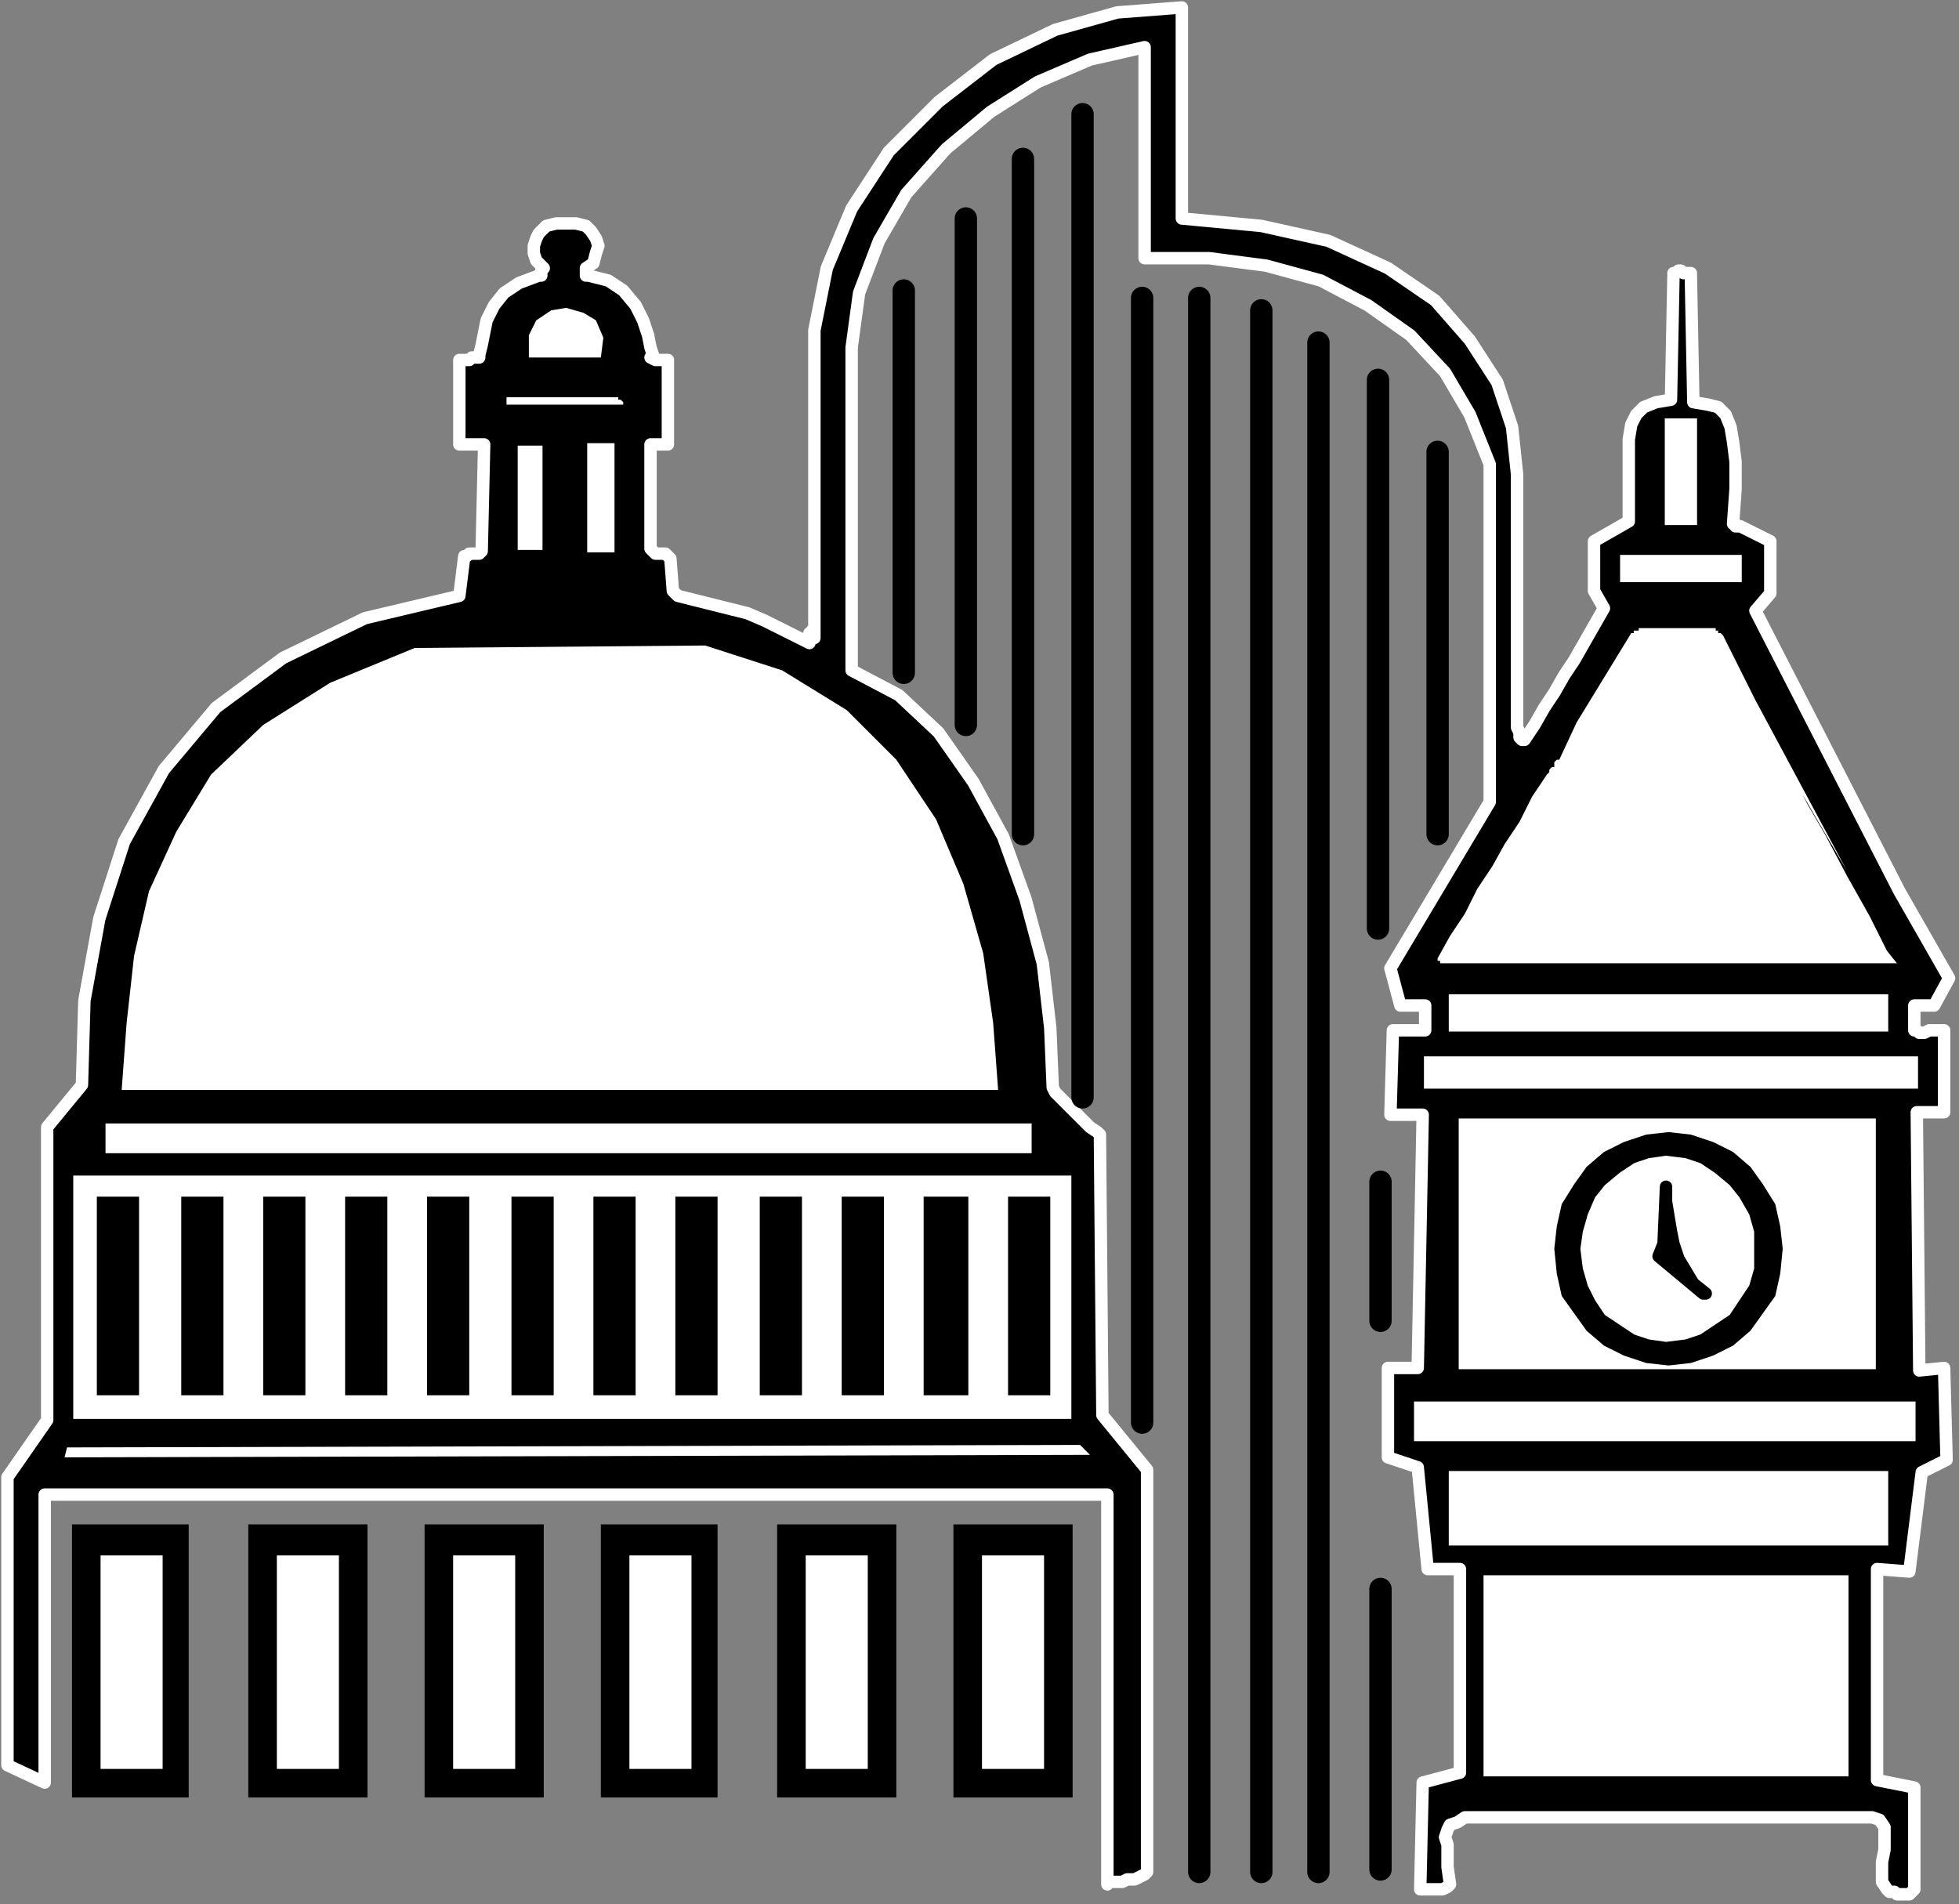
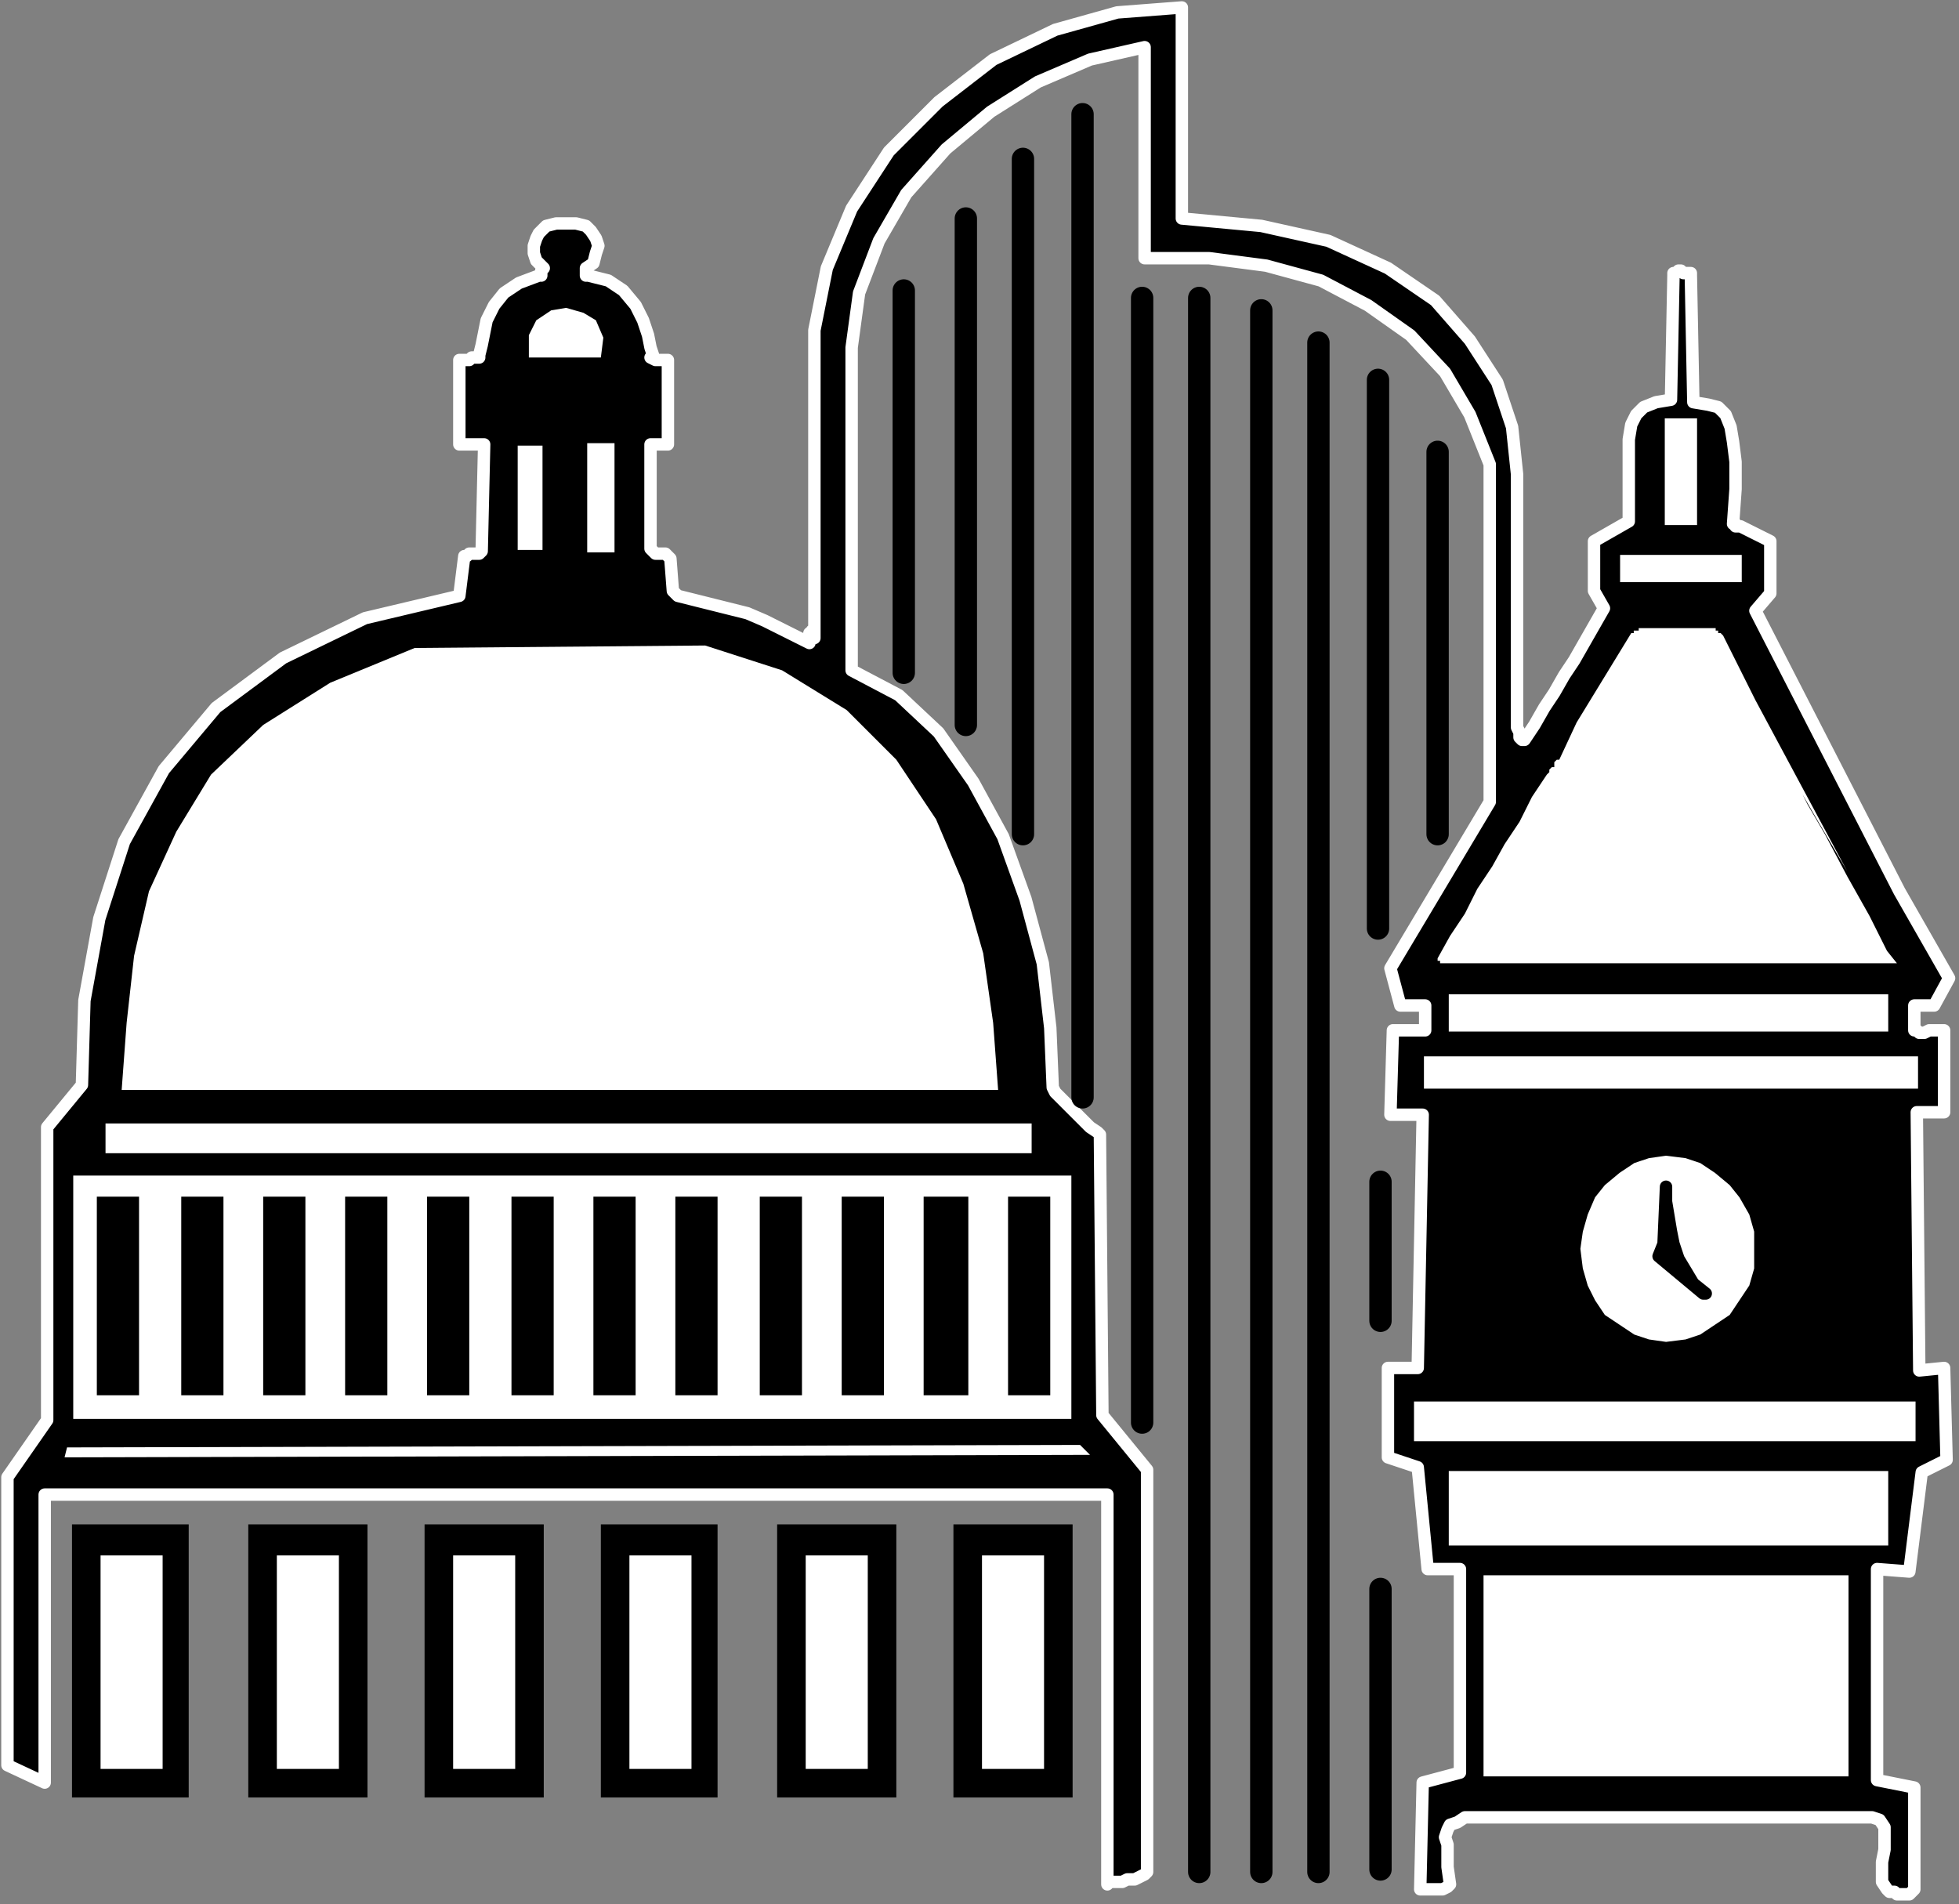
<svg xmlns="http://www.w3.org/2000/svg" xmlns:ns1="http://sodipodi.sourceforge.net/DTD/sodipodi-0.dtd" xmlns:ns2="http://www.inkscape.org/namespaces/inkscape" version="1.0" width="208.756mm" height="202.935mm" id="svg125" ns1:docname="DSGNN090.WMF">
  <rect width="100%" height="100%" fill="#808080" stroke="none" />
  <ns1:namedview pagecolor="#ffffff" bordercolor="#666666" borderopacity="1" objecttolerance="10" gridtolerance="10" guidetolerance="10" ns2:pageopacity="0" ns2:pageshadow="2" ns2:window-width="640" ns2:window-height="480" id="namedview127" />
  <defs id="defs3">
    <pattern id="WMFhbasepattern" patternUnits="userSpaceOnUse" width="6" height="6" x="0" y="0" />
  </defs>
  <path style="fill:none;stroke:none;" d="  M 0,0   L 788,0   L 788,766   L 0,766   z " id="path5" />
  <path style="fill:#000000;fill-rule:evenodd;fill-opacity:1;stroke:#ffffff;stroke-width:5px;stroke-linecap:round;stroke-linejoin:round;stroke-miterlimit:4;stroke-dasharray:none;stroke-opacity:1;" d="  M 783,448   L 772,448   L 773,552   L 783,551   L 784,588   L 774,593   L 769,633   L 756,632   L 756,717   L 771,720   L 771,761   L 770,762   L 769,763   L 767,763   L 766,763   L 764,763   L 763,762   L 761,762   L 760,761   L 758,758   L 758,754   L 758,750   L 759,745   L 759,740   L 759,736   L 757,733   L 754,732   L 590,732   L 587,734   L 584,735   L 583,737   L 582,740   L 583,743   L 583,747   L 583,752   L 584,759   L 583,760   L 581,761   L 580,761   L 578,761   L 577,761   L 575,761   L 573,761   L 572,761   L 573,718   L 588,714   L 588,632   L 575,632   L 571,591   L 559,587   L 559,551   L 571,551   L 573,449   L 560,449   L 561,415   L 574,415   L 574,405   L 564,405   L 560,390   L 600,323   L 600,187   L 592,167   L 582,150   L 568,135   L 551,123   L 532,113   L 510,107   L 487,104   L 461,104   L 461,19   L 439,24   L 418,33   L 399,45   L 381,60   L 365,78   L 354,97   L 346,118   L 343,140   L 343,270   L 362,280   L 378,295   L 392,315   L 404,337   L 413,362   L 420,388   L 423,414   L 424,438   L 425,440   L 427,442   L 430,445   L 433,448   L 436,451   L 439,454   L 442,456   L 443,457   L 444,570   L 462,592   L 462,754   L 461,755   L 459,756   L 457,757   L 454,757   L 452,758   L 449,758   L 447,758   L 446,759   L 446,602   L 18,602   L 18,718   L 3,711   L 3,595   L 19,572   L 19,454   L 33,437   L 34,403   L 40,370   L 50,339   L 66,310   L 87,285   L 114,265   L 147,249   L 185,240   L 187,224   L 187,224   L 188,224   L 189,223   L 190,223   L 191,223   L 193,223   L 194,222   L 194,222   L 195,179   L 185,179   L 185,145   L 185,145   L 185,145   L 186,145   L 187,145   L 189,145   L 190,144   L 191,144   L 193,144   L 193,143   L 194,139   L 195,134   L 196,129   L 199,123   L 203,118   L 209,114   L 217,111   L 218,111   L 218,111   L 218,110   L 218,110   L 218,110   L 218,109   L 218,109   L 219,108   L 216,105   L 215,102   L 215,99   L 216,96   L 217,94   L 220,91   L 224,90   L 228,90   L 232,90   L 236,91   L 238,93   L 240,96   L 241,99   L 240,102   L 239,106   L 236,108   L 236,109   L 236,109   L 236,110   L 236,110   L 236,110   L 236,111   L 237,111   L 237,111   L 245,113   L 251,117   L 256,123   L 259,129   L 261,135   L 262,140   L 263,143   L 262,144   L 264,145   L 265,145   L 266,145   L 266,145   L 267,145   L 268,145   L 268,145   L 269,145   L 269,179   L 262,179   L 262,221   L 263,222   L 264,223   L 265,223   L 266,223   L 267,223   L 268,223   L 269,224   L 270,225   L 271,238   L 272,239   L 272,239   L 272,239   L 272,239   L 272,239   L 273,240   L 273,240   L 273,240   L 301,247   L 308,250   L 326,259   L 326,258   L 326,258   L 326,258   L 326,257   L 326,256   L 326,256   L 326,255   L 327,255   L 327,255   L 327,254   L 327,254   L 327,254   L 327,255   L 327,255   L 327,256   L 328,257   L 328,133   L 333,108   L 343,84   L 358,61   L 378,41   L 400,24   L 425,12   L 450,5   L 476,3   L 476,88   L 508,91   L 535,97   L 559,108   L 578,121   L 592,137   L 603,154   L 609,172   L 611,191   L 611,283   L 611,285   L 611,287   L 611,289   L 611,291   L 611,293   L 612,295   L 612,297   L 613,298   L 613,298   L 613,298   L 614,298   L 614,298   L 614,298   L 614,298   L 618,292   L 622,285   L 626,279   L 630,272   L 634,266   L 638,259   L 642,252   L 646,245   L 642,238   L 642,218   L 656,210   L 656,196   L 656,186   L 656,177   L 657,171   L 659,167   L 662,164   L 667,162   L 673,161   L 674,111   L 674,110   L 675,110   L 676,109   L 677,109   L 678,110   L 680,110   L 681,110   L 681,111   L 682,162   L 688,163   L 692,164   L 695,167   L 697,172   L 698,178   L 699,186   L 699,197   L 698,211   L 699,211   L 699,212   L 699,212   L 699,212   L 700,212   L 700,212   L 700,212   L 701,212   L 713,218   L 713,239   L 707,246   L 765,359   L 785,394   L 779,405   L 771,405   L 771,415   L 772,415   L 773,416   L 775,416   L 777,415   L 779,415   L 781,415   L 782,415   L 783,415   L 783,448  z " id="path7" />
  <path style="fill:#ffffff;fill-rule:evenodd;fill-opacity:1;stroke:none;" d="  M 764,388   L 580,388   L 580,388   L 580,388   L 580,387   L 579,387   L 579,387   L 579,387   L 579,386   L 579,386   L 584,377   L 590,368   L 595,358   L 601,349   L 606,340   L 612,331   L 617,321   L 623,312   L 624,311   L 624,310   L 625,309   L 626,309   L 626,308   L 626,307   L 627,306   L 628,306   L 635,291   L 657,255   L 658,255   L 658,254   L 658,254   L 659,254   L 659,254   L 660,254   L 660,253   L 661,253   L 689,253   L 690,253   L 691,253   L 691,254   L 692,254   L 692,255   L 693,255   L 693,255   L 694,256   L 707,282   L 744,351   L 730,327   L 726,320   L 728,324   L 735,336   L 744,353   L 753,369   L 760,383   L 764,388  z " id="path9" />
  <path style="fill:#ffffff;fill-rule:evenodd;fill-opacity:1;stroke:none;" d="  M 26,587   L 27,583   L 435,582   L 439,586   L 26,587  z " id="path11" />
  <path style="fill:#ffffff;fill-rule:evenodd;fill-opacity:1;stroke:none;" d="  M 402,439   L 49,439   L 51,412   L 54,385   L 60,359   L 71,335   L 85,312   L 106,292   L 133,275   L 167,261   L 284,260   L 315,270   L 341,286   L 361,306   L 377,330   L 388,356   L 396,384   L 400,412   L 402,439  z " id="path13" />
-   <path style="fill:#ffffff;fill-rule:evenodd;fill-opacity:1;stroke:none;" d="  M 251,162   L 251,162   L 251,163   L 250,163   L 250,163   L 204,163   L 204,162   L 204,162   L 204,162   L 204,162   L 204,162   L 204,161   L 204,161   L 204,161   L 204,161   L 204,161   L 204,160   L 205,160   L 205,160   L 249,160   L 249,160   L 249,161   L 250,161   L 250,161   L 251,162   L 251,162   L 251,162   L 251,162  z " id="path15" />
  <path style="fill:#ffffff;fill-rule:evenodd;fill-opacity:1;stroke:none;" d="  M 242,144   L 213,144   L 213,135   L 216,129   L 222,125   L 228,124   L 235,126   L 240,129   L 243,136   L 242,144  z " id="path17" />
  <path style="fill:#ffffff;fill-rule:evenodd;fill-opacity:1;stroke:#000000;stroke-width:1px;stroke-linecap:round;stroke-linejoin:round;stroke-miterlimit:4;stroke-dasharray:none;stroke-opacity:1;" d="  M 208,179   L 219,179   L 219,222   L 208,222   L 208,179  z " id="path19" />
  <path style="fill:#ffffff;fill-rule:evenodd;fill-opacity:1;stroke:#000000;stroke-width:1px;stroke-linecap:round;stroke-linejoin:round;stroke-miterlimit:4;stroke-dasharray:none;stroke-opacity:1;" d="  M 236,178   L 248,178   L 248,223   L 236,223   L 236,178  z " id="path21" />
  <path style="fill:none;stroke:#000000;stroke-width:1px;stroke-linecap:round;stroke-linejoin:round;stroke-miterlimit:4;stroke-dasharray:none;stroke-opacity:1;" d="  M 228,94   L 230,94   L 231,95   L 233,95   L 234,96   L 235,97   L 236,98   L 236,100   L 236,101   L 236,102   L 236,103   L 235,104   L 234,105   L 233,106   L 231,107   L 230,107   L 228,107   L 226,107   L 224,107   L 223,106   L 222,105   L 220,104   L 220,103   L 219,102   L 219,101   L 219,100   L 220,98   L 220,97   L 222,96   L 223,95   L 224,95   L 226,94   L 228,94  " id="path23" />
  <path style="fill:none;stroke:#000000;stroke-width:1px;stroke-linecap:round;stroke-linejoin:round;stroke-miterlimit:4;stroke-dasharray:none;stroke-opacity:1;" d="  M 201,237   L 254,237   L 254,245   L 201,245   L 201,237  " id="path25" />
  <path style="fill:#ffffff;fill-rule:evenodd;fill-opacity:1;stroke:#000000;stroke-width:1px;stroke-linecap:round;stroke-linejoin:round;stroke-miterlimit:4;stroke-dasharray:none;stroke-opacity:1;" d="  M 42,452   L 416,452   L 416,465   L 42,465   L 42,452  z " id="path27" />
  <path style="fill:#ffffff;fill-rule:evenodd;fill-opacity:1;stroke:#000000;stroke-width:1px;stroke-linecap:round;stroke-linejoin:round;stroke-miterlimit:4;stroke-dasharray:none;stroke-opacity:1;" d="  M 29,473   L 432,473   L 432,572   L 29,572   L 29,473  z " id="path29" />
  <path style="fill:#000000;fill-rule:evenodd;fill-opacity:1;stroke:none;" d="  M 39,482   L 56,482   L 56,562   L 39,562   L 39,482  z " id="path31" />
  <path style="fill:#000000;fill-rule:evenodd;fill-opacity:1;stroke:none;" d="  M 73,482   L 90,482   L 90,562   L 73,562   L 73,482  z " id="path33" />
  <path style="fill:#000000;fill-rule:evenodd;fill-opacity:1;stroke:none;" d="  M 106,482   L 123,482   L 123,562   L 106,562   L 106,482  z " id="path35" />
  <path style="fill:#000000;fill-rule:evenodd;fill-opacity:1;stroke:none;" d="  M 139,482   L 156,482   L 156,562   L 139,562   L 139,482  z " id="path37" />
  <path style="fill:#000000;fill-rule:evenodd;fill-opacity:1;stroke:none;" d="  M 172,482   L 189,482   L 189,562   L 172,562   L 172,482  z " id="path39" />
  <path style="fill:#000000;fill-rule:evenodd;fill-opacity:1;stroke:none;" d="  M 206,482   L 223,482   L 223,562   L 206,562   L 206,482  z " id="path41" />
  <path style="fill:#000000;fill-rule:evenodd;fill-opacity:1;stroke:none;" d="  M 239,482   L 256,482   L 256,562   L 239,562   L 239,482  z " id="path43" />
  <path style="fill:#000000;fill-rule:evenodd;fill-opacity:1;stroke:none;" d="  M 272,482   L 289,482   L 289,562   L 272,562   L 272,482  z " id="path45" />
  <path style="fill:#000000;fill-rule:evenodd;fill-opacity:1;stroke:none;" d="  M 306,482   L 323,482   L 323,562   L 306,562   L 306,482  z " id="path47" />
  <path style="fill:#000000;fill-rule:evenodd;fill-opacity:1;stroke:none;" d="  M 339,482   L 356,482   L 356,562   L 339,562   L 339,482  z " id="path49" />
  <path style="fill:#000000;fill-rule:evenodd;fill-opacity:1;stroke:none;" d="  M 372,482   L 390,482   L 390,562   L 372,562   L 372,482  z " id="path51" />
  <path style="fill:#000000;fill-rule:evenodd;fill-opacity:1;stroke:none;" d="  M 406,482   L 423,482   L 423,562   L 406,562   L 406,482  z " id="path53" />
  <path style="fill:#000000;fill-rule:evenodd;fill-opacity:1;stroke:none;" d="  M 29,614   L 76,614   L 76,724   L 29,724   L 29,614  z " id="path55" />
  <path style="fill:#ffffff;fill-rule:evenodd;fill-opacity:1;stroke:#000000;stroke-width:1px;stroke-linecap:round;stroke-linejoin:round;stroke-miterlimit:4;stroke-dasharray:none;stroke-opacity:1;" d="  M 40,626   L 66,626   L 66,713   L 40,713   L 40,626  z " id="path57" />
  <path style="fill:#000000;fill-rule:evenodd;fill-opacity:1;stroke:none;" d="  M 100,614   L 148,614   L 148,724   L 100,724   L 100,614  z " id="path59" />
  <path style="fill:#ffffff;fill-rule:evenodd;fill-opacity:1;stroke:#000000;stroke-width:1px;stroke-linecap:round;stroke-linejoin:round;stroke-miterlimit:4;stroke-dasharray:none;stroke-opacity:1;" d="  M 111,626   L 137,626   L 137,713   L 111,713   L 111,626  z " id="path61" />
  <path style="fill:#000000;fill-rule:evenodd;fill-opacity:1;stroke:none;" d="  M 171,614   L 219,614   L 219,724   L 171,724   L 171,614  z " id="path63" />
  <path style="fill:#ffffff;fill-rule:evenodd;fill-opacity:1;stroke:#000000;stroke-width:1px;stroke-linecap:round;stroke-linejoin:round;stroke-miterlimit:4;stroke-dasharray:none;stroke-opacity:1;" d="  M 182,626   L 208,626   L 208,713   L 182,713   L 182,626  z " id="path65" />
  <path style="fill:#000000;fill-rule:evenodd;fill-opacity:1;stroke:none;" d="  M 242,614   L 289,614   L 289,724   L 242,724   L 242,614  z " id="path67" />
  <path style="fill:#ffffff;fill-rule:evenodd;fill-opacity:1;stroke:#000000;stroke-width:1px;stroke-linecap:round;stroke-linejoin:round;stroke-miterlimit:4;stroke-dasharray:none;stroke-opacity:1;" d="  M 253,626   L 279,626   L 279,713   L 253,713   L 253,626  z " id="path69" />
  <path style="fill:#000000;fill-rule:evenodd;fill-opacity:1;stroke:none;" d="  M 313,614   L 361,614   L 361,724   L 313,724   L 313,614  z " id="path71" />
  <path style="fill:#ffffff;fill-rule:evenodd;fill-opacity:1;stroke:#000000;stroke-width:1px;stroke-linecap:round;stroke-linejoin:round;stroke-miterlimit:4;stroke-dasharray:none;stroke-opacity:1;" d="  M 324,626   L 350,626   L 350,713   L 324,713   L 324,626  z " id="path73" />
  <path style="fill:#000000;fill-rule:evenodd;fill-opacity:1;stroke:none;" d="  M 384,614   L 432,614   L 432,724   L 384,724   L 384,614  z " id="path75" />
  <path style="fill:#ffffff;fill-rule:evenodd;fill-opacity:1;stroke:#000000;stroke-width:1px;stroke-linecap:round;stroke-linejoin:round;stroke-miterlimit:4;stroke-dasharray:none;stroke-opacity:1;" d="  M 395,626   L 421,626   L 421,713   L 395,713   L 395,626  z " id="path77" />
  <path style="fill:#ffffff;fill-rule:evenodd;fill-opacity:1;stroke:#000000;stroke-width:1px;stroke-linecap:round;stroke-linejoin:round;stroke-miterlimit:4;stroke-dasharray:none;stroke-opacity:1;" d="  M 670,168   L 684,168   L 684,212   L 670,212   L 670,168  z " id="path79" />
  <path style="fill:#ffffff;fill-rule:evenodd;fill-opacity:1;stroke:#000000;stroke-width:1px;stroke-linecap:round;stroke-linejoin:round;stroke-miterlimit:4;stroke-dasharray:none;stroke-opacity:1;" d="  M 652,223   L 702,223   L 702,235   L 652,235   L 652,223  z " id="path81" />
  <path style="fill:#ffffff;fill-rule:evenodd;fill-opacity:1;stroke:#000000;stroke-width:1px;stroke-linecap:round;stroke-linejoin:round;stroke-miterlimit:4;stroke-dasharray:none;stroke-opacity:1;" d="  M 583,400   L 761,400   L 761,416   L 583,416   L 583,400  z " id="path83" />
  <path style="fill:#ffffff;fill-rule:evenodd;fill-opacity:1;stroke:#000000;stroke-width:1px;stroke-linecap:round;stroke-linejoin:round;stroke-miterlimit:4;stroke-dasharray:none;stroke-opacity:1;" d="  M 573,425   L 773,425   L 773,439   L 573,439   L 573,425  z " id="path85" />
-   <path style="fill:#ffffff;fill-rule:evenodd;fill-opacity:1;stroke:#000000;stroke-width:1px;stroke-linecap:round;stroke-linejoin:round;stroke-miterlimit:4;stroke-dasharray:none;stroke-opacity:1;" d="  M 587,450   L 756,450   L 756,552   L 587,552   L 587,450  z " id="path87" />
-   <path style="fill:#000000;fill-rule:evenodd;fill-opacity:1;stroke:none;" d="  M 672,456   L 681,457   L 690,460   L 698,464   L 705,470   L 710,477   L 715,485   L 717,494   L 718,503   L 717,513   L 715,522   L 710,529   L 705,536   L 698,542   L 690,546   L 681,549   L 672,550   L 663,549   L 654,546   L 646,542   L 639,536   L 634,529   L 629,522   L 627,513   L 626,503   L 627,494   L 629,485   L 634,477   L 639,470   L 646,464   L 654,460   L 663,457   L 672,456  z " id="path89" />
+   <path style="fill:#000000;fill-rule:evenodd;fill-opacity:1;stroke:none;" d="  M 672,456   L 681,457   L 690,460   L 698,464   L 705,470   L 710,477   L 715,485   L 717,494   L 718,503   L 717,513   L 715,522   L 710,529   L 705,536   L 698,542   L 690,546   L 681,549   L 672,550   L 663,549   L 654,546   L 646,542   L 639,536   L 634,529   L 627,513   L 626,503   L 627,494   L 629,485   L 634,477   L 639,470   L 646,464   L 654,460   L 663,457   L 672,456  z " id="path89" />
  <path style="fill:#ffffff;fill-rule:evenodd;fill-opacity:1;stroke:#000000;stroke-width:1px;stroke-linecap:round;stroke-linejoin:round;stroke-miterlimit:4;stroke-dasharray:none;stroke-opacity:1;" d="  M 569,564   L 772,564   L 772,581   L 569,581   L 569,564  z " id="path91" />
  <path style="fill:#ffffff;fill-rule:evenodd;fill-opacity:1;stroke:#000000;stroke-width:1px;stroke-linecap:round;stroke-linejoin:round;stroke-miterlimit:4;stroke-dasharray:none;stroke-opacity:1;" d="  M 583,592   L 761,592   L 761,623   L 583,623   L 583,592  z " id="path93" />
  <path style="fill:#ffffff;fill-rule:evenodd;fill-opacity:1;stroke:#000000;stroke-width:1px;stroke-linecap:round;stroke-linejoin:round;stroke-miterlimit:4;stroke-dasharray:none;stroke-opacity:1;" d="  M 597,634   L 745,634   L 745,716   L 597,716   L 597,634  z " id="path95" />
  <path style="fill:#ffffff;fill-rule:evenodd;fill-opacity:1;stroke:#000000;stroke-width:1px;stroke-linecap:round;stroke-linejoin:round;stroke-miterlimit:4;stroke-dasharray:none;stroke-opacity:1;" d="  M 671,465   L 679,466   L 685,468   L 691,472   L 697,477   L 701,482   L 705,489   L 707,496   L 707,503   L 707,511   L 705,518   L 701,524   L 697,530   L 691,534   L 685,538   L 679,540   L 671,541   L 664,540   L 658,538   L 652,534   L 646,530   L 642,524   L 639,518   L 637,511   L 636,503   L 637,496   L 639,489   L 642,482   L 646,477   L 652,472   L 658,468   L 664,466   L 671,465  z " id="path97" />
  <path style="fill:#000000;fill-rule:evenodd;fill-opacity:1;stroke:#000000;stroke-width:5px;stroke-linecap:round;stroke-linejoin:round;stroke-miterlimit:4;stroke-dasharray:none;stroke-opacity:1;" d="  M 686,521   L 668,506   L 670,501   L 671,478   L 671,484   L 672,490   L 673,496   L 674,501   L 676,507   L 679,512   L 682,517   L 687,521   L 687,521   L 687,521   L 687,521   L 687,521   L 687,521   L 687,521   L 686,521   L 686,521  z " id="path99" />
  <path style="fill:none;stroke:#000000;stroke-width:9px;stroke-linecap:round;stroke-linejoin:round;stroke-miterlimit:4;stroke-dasharray:none;stroke-opacity:1;" d="  M 364,117   L 364,271  " id="path101" />
  <path style="fill:none;stroke:#000000;stroke-width:9px;stroke-linecap:round;stroke-linejoin:round;stroke-miterlimit:4;stroke-dasharray:none;stroke-opacity:1;" d="  M 389,88   L 389,292  " id="path103" />
  <path style="fill:none;stroke:#000000;stroke-width:9px;stroke-linecap:round;stroke-linejoin:round;stroke-miterlimit:4;stroke-dasharray:none;stroke-opacity:1;" d="  M 412,64   L 412,336  " id="path105" />
  <path style="fill:none;stroke:#000000;stroke-width:9px;stroke-linecap:round;stroke-linejoin:round;stroke-miterlimit:4;stroke-dasharray:none;stroke-opacity:1;" d="  M 436,46   L 436,442  " id="path107" />
  <path style="fill:none;stroke:#000000;stroke-width:9px;stroke-linecap:round;stroke-linejoin:round;stroke-miterlimit:4;stroke-dasharray:none;stroke-opacity:1;" d="  M 460,120   L 460,573  " id="path109" />
  <path style="fill:none;stroke:#000000;stroke-width:9px;stroke-linecap:round;stroke-linejoin:round;stroke-miterlimit:4;stroke-dasharray:none;stroke-opacity:1;" d="  M 483,120   L 483,754  " id="path111" />
  <path style="fill:none;stroke:#000000;stroke-width:9px;stroke-linecap:round;stroke-linejoin:round;stroke-miterlimit:4;stroke-dasharray:none;stroke-opacity:1;" d="  M 508,125   L 508,754  " id="path113" />
  <path style="fill:none;stroke:#000000;stroke-width:9px;stroke-linecap:round;stroke-linejoin:round;stroke-miterlimit:4;stroke-dasharray:none;stroke-opacity:1;" d="  M 531,138   L 531,754  " id="path115" />
  <path style="fill:none;stroke:#000000;stroke-width:9px;stroke-linecap:round;stroke-linejoin:round;stroke-miterlimit:4;stroke-dasharray:none;stroke-opacity:1;" d="  M 555,153   L 555,374  " id="path117" />
  <path style="fill:none;stroke:#000000;stroke-width:9px;stroke-linecap:round;stroke-linejoin:round;stroke-miterlimit:4;stroke-dasharray:none;stroke-opacity:1;" d="  M 556,476   L 556,532  " id="path119" />
  <path style="fill:none;stroke:#000000;stroke-width:9px;stroke-linecap:round;stroke-linejoin:round;stroke-miterlimit:4;stroke-dasharray:none;stroke-opacity:1;" d="  M 556,640   L 556,753  " id="path121" />
  <path style="fill:none;stroke:#000000;stroke-width:9px;stroke-linecap:round;stroke-linejoin:round;stroke-miterlimit:4;stroke-dasharray:none;stroke-opacity:1;" d="  M 579,182   L 579,336  " id="path123" />
</svg>